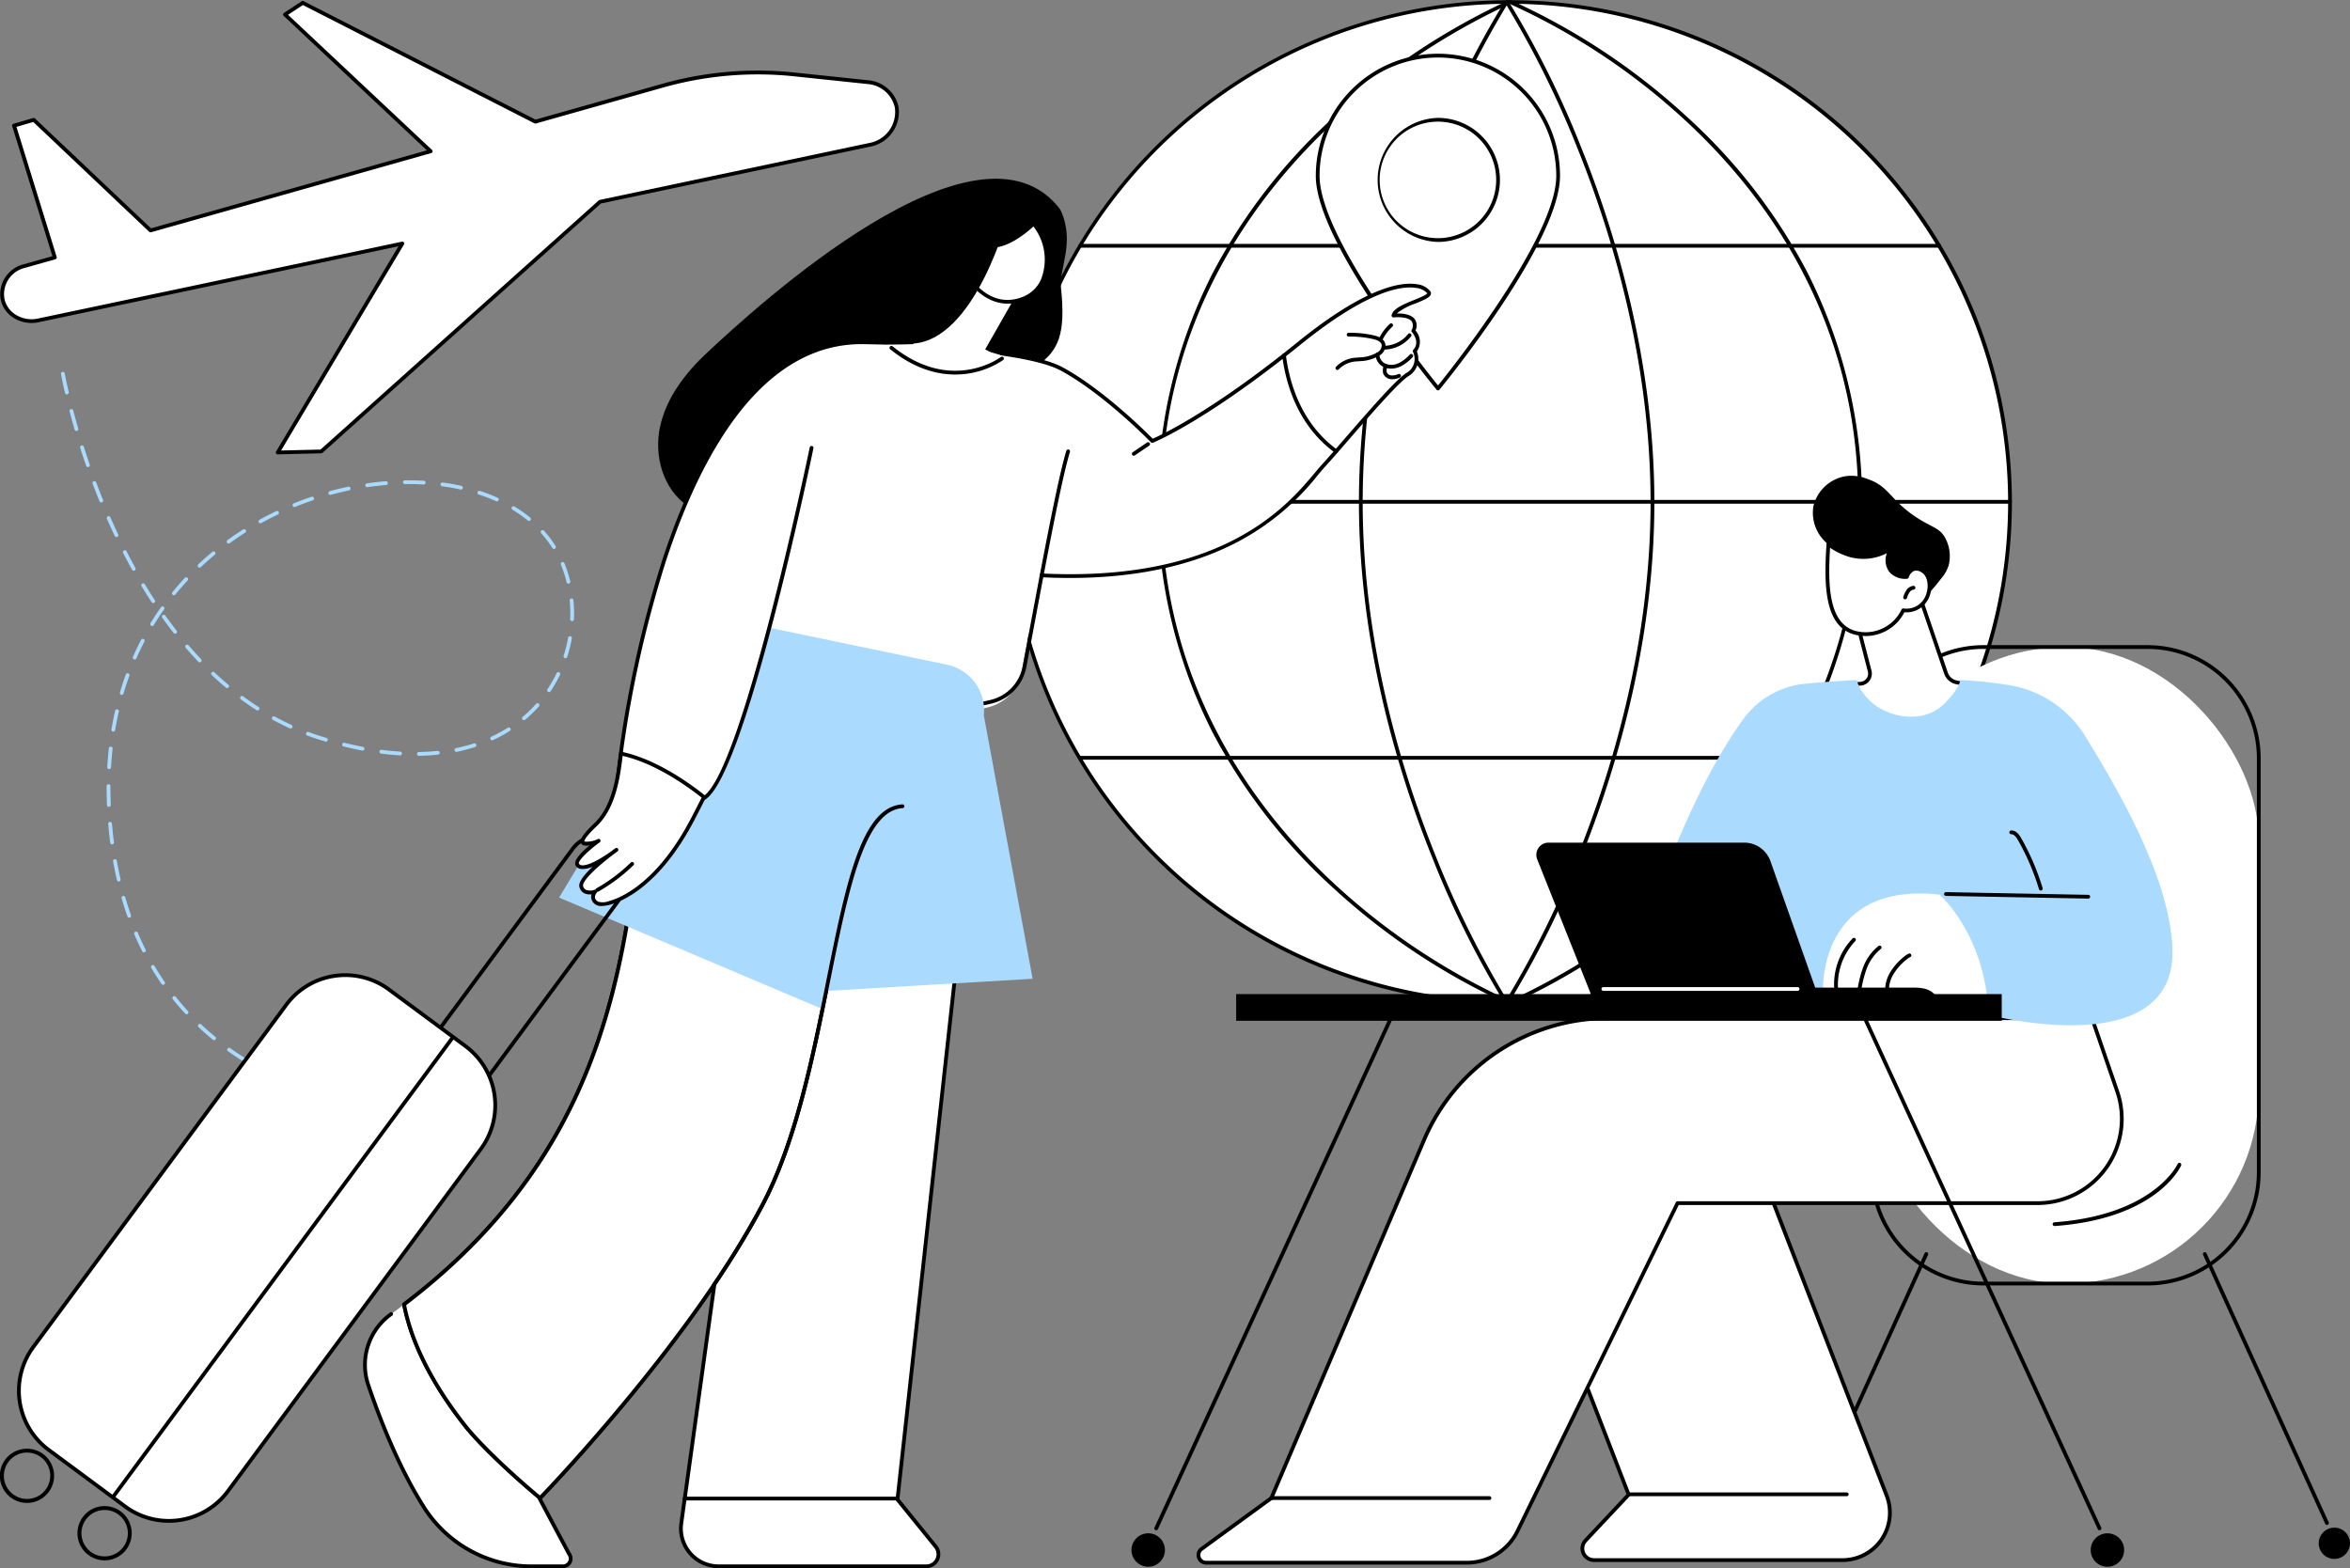
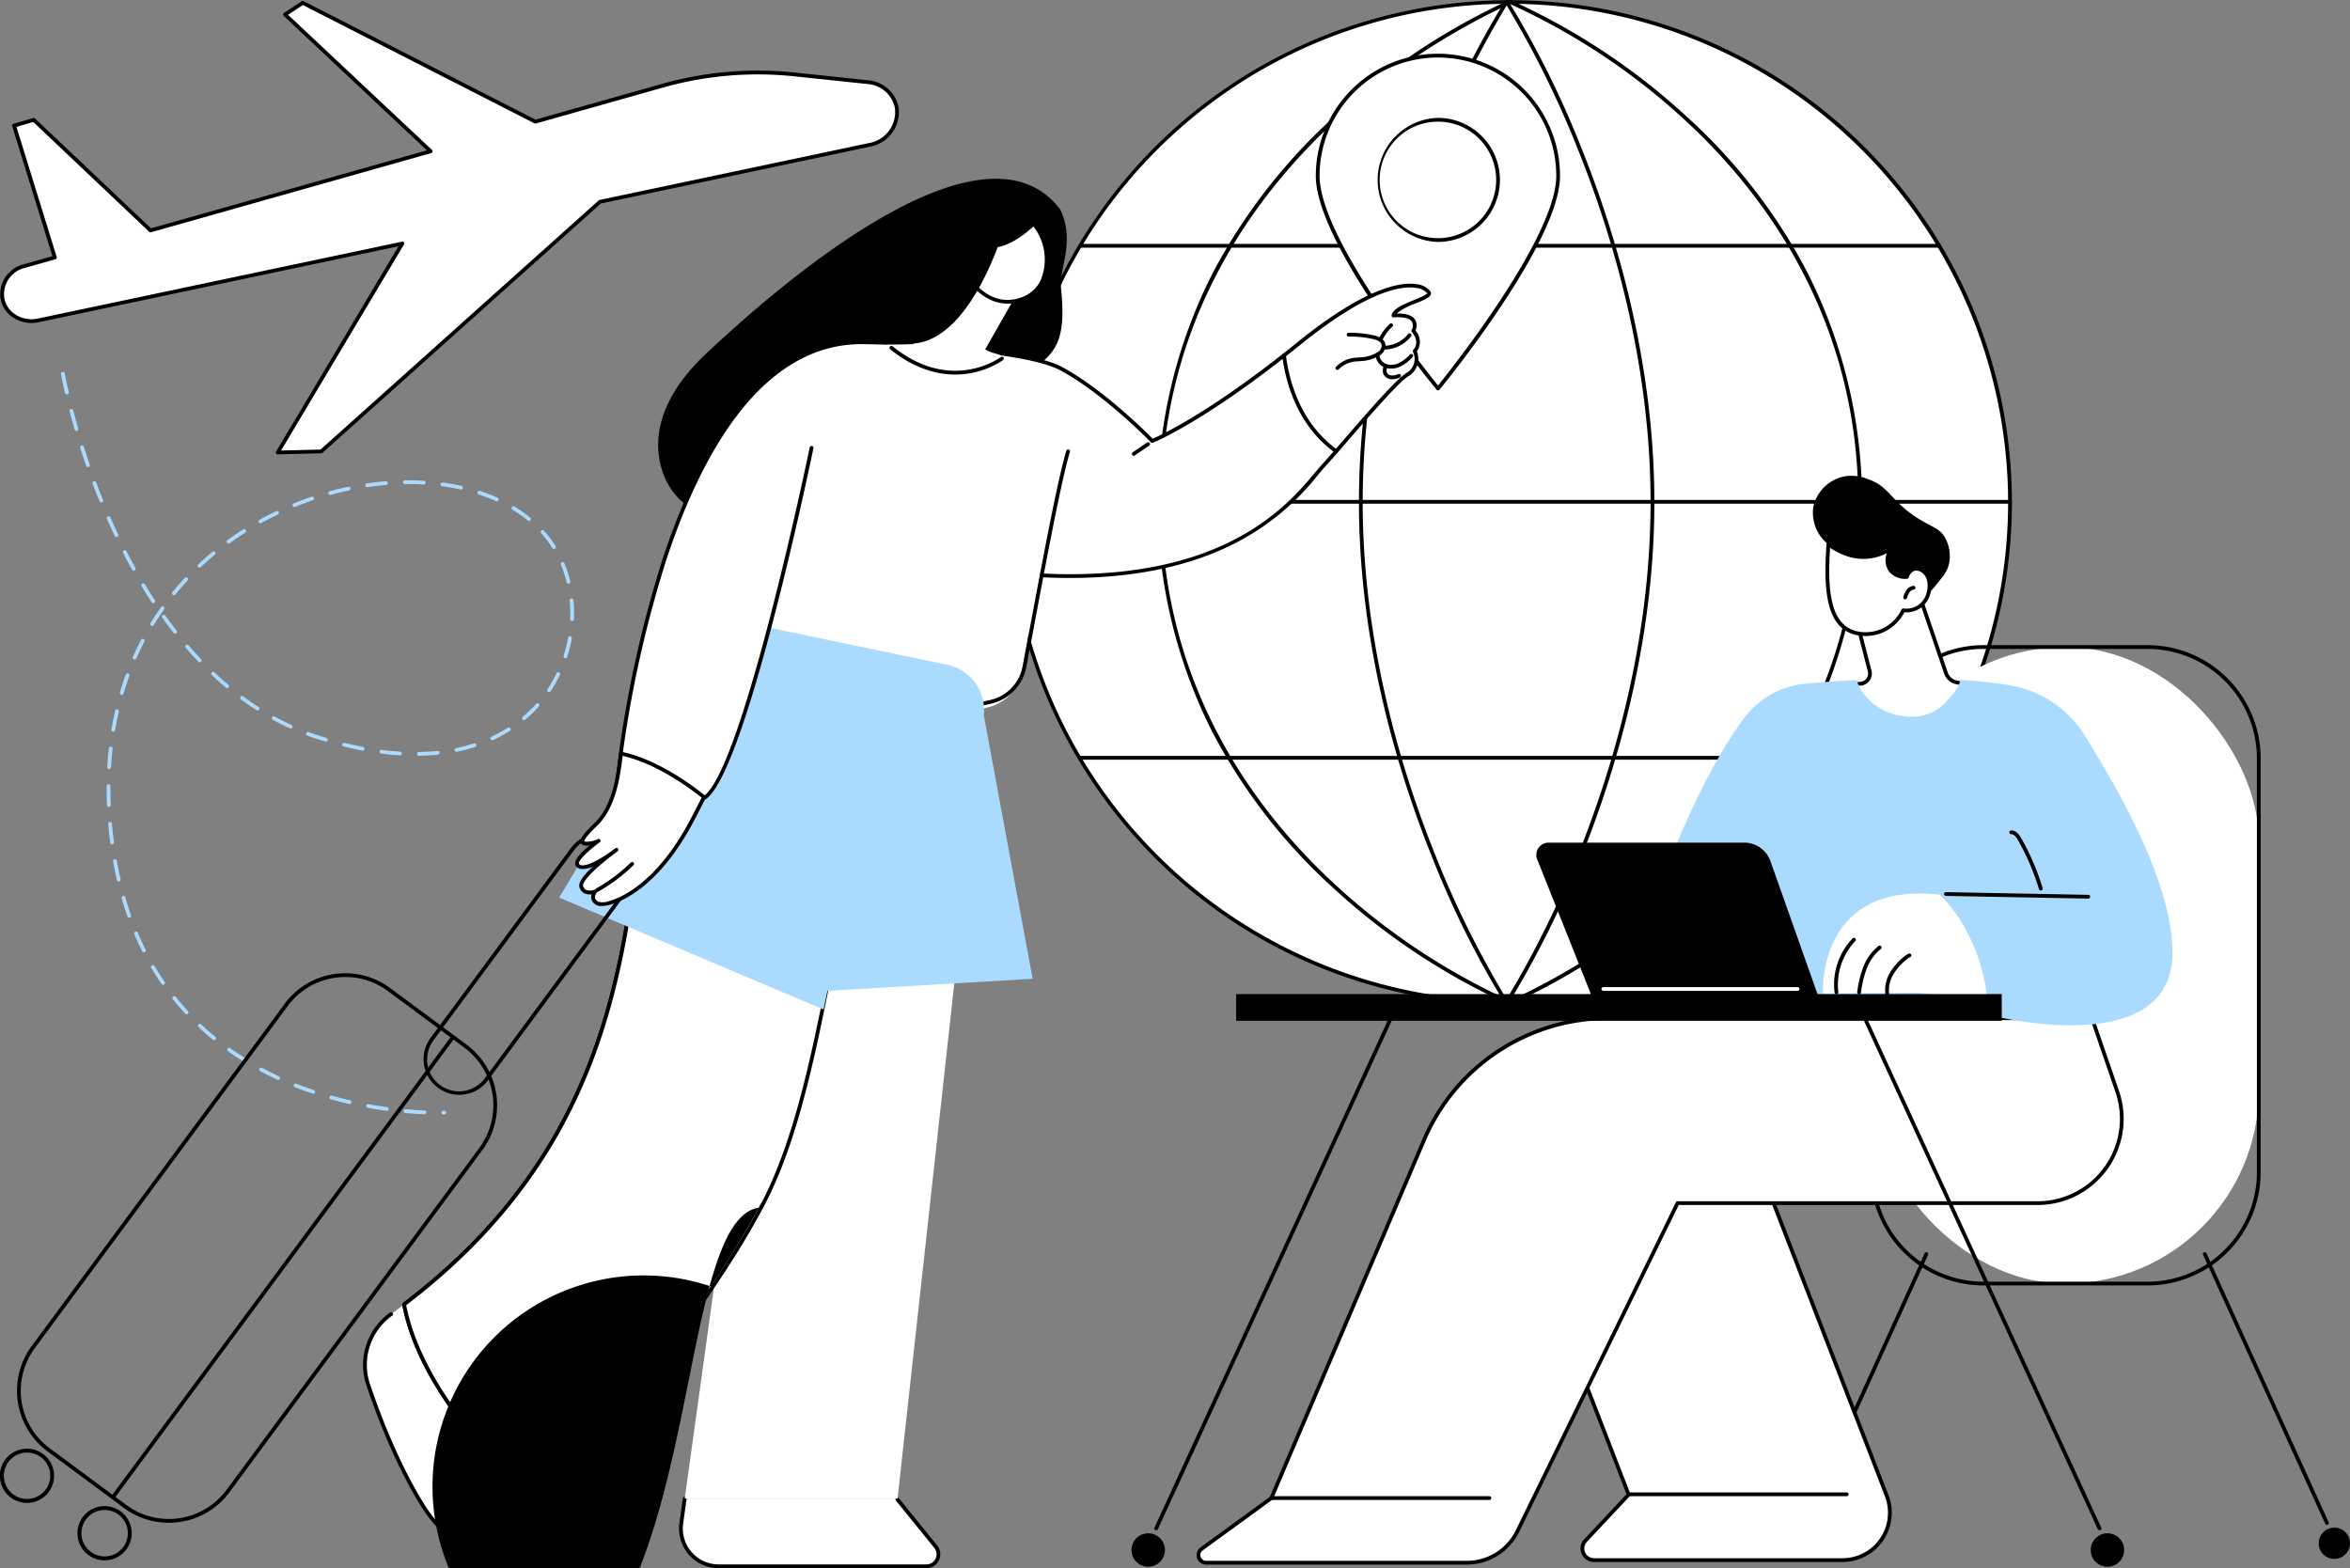
<svg xmlns="http://www.w3.org/2000/svg" width="416.612" height="278" viewBox="0 0 416.612 278">
  <rect x="0" y="0" width="416.612" height="278" fill="#808080" stroke="none" />
  <g id="global-travelling" transform="translate(-336.29 -335)">
    <path id="Tracciato_130" data-name="Tracciato 130" d="M475.252,900.721a.335.335,0,0,1-.01-.67l.15-.005a.338.338,0,0,1,.361.334c0,.326-.307.335-.491.341Zm-3.355-.039h-.014c-1.1-.047-2.228-.123-3.365-.226a.335.335,0,1,1,.061-.667c1.126.1,2.247.179,3.332.224a.335.335,0,0,1-.014.669Zm-6.681-.606-.046,0c-1.109-.152-2.228-.331-3.326-.533a.334.334,0,1,1,.12-.658c1.089.2,2.2.377,3.3.527a.335.335,0,0,1-.045.667Zm-6.6-1.209a.337.337,0,0,1-.075-.008c-1.095-.253-2.192-.534-3.263-.835a.335.335,0,0,1,.182-.644c1.06.3,2.147.577,3.231.827a.335.335,0,0,1-.075.661Zm-6.449-1.819a.338.338,0,0,1-.107-.017c-1.07-.36-2.134-.75-3.162-1.157a.335.335,0,0,1,.246-.622c1.017.4,2.07.788,3.129,1.145a.335.335,0,0,1-.107.652Zm-6.225-2.468a.337.337,0,0,1-.14-.031c-1.023-.473-2.037-.978-3.014-1.5a.335.335,0,1,1,.316-.59c.965.517,1.968,1.016,2.98,1.483a.335.335,0,0,1-.141.639Zm-5.9-3.161a.332.332,0,0,1-.176-.05c-.96-.594-1.9-1.22-2.806-1.861a.335.335,0,0,1,.388-.546c.89.633,1.822,1.251,2.77,1.837a.335.335,0,0,1-.176.619Zm-5.448-3.878a.333.333,0,0,1-.211-.075c-.868-.71-1.72-1.457-2.531-2.22a.335.335,0,1,1,.459-.488c.8.753,1.641,1.49,2.5,2.19a.335.335,0,0,1-.212.594Zm-4.866-4.58a.334.334,0,0,1-.246-.108c-.759-.823-1.5-1.682-2.192-2.555a.335.335,0,1,1,.523-.418c.686.86,1.414,1.707,2.161,2.518a.335.335,0,0,1-.246.562Zm-4.166-5.221a.334.334,0,0,1-.276-.145c-.629-.914-1.238-1.868-1.809-2.837a.335.335,0,1,1,.576-.34c.564.955,1.164,1.9,1.784,2.8a.334.334,0,0,1-.275.525Zm-3.4-5.751a.335.335,0,0,1-.3-.185c-.5-.99-.972-2.017-1.41-3.052a.335.335,0,0,1,.616-.261c.433,1.022.9,2.035,1.392,3.013a.334.334,0,0,1-.149.449A.329.329,0,0,1,422.175,871.989Zm-2.607-6.148a.336.336,0,0,1-.316-.223c-.367-1.039-.711-2.116-1.024-3.2a.335.335,0,1,1,.643-.186c.309,1.072.65,2.136,1.012,3.163a.335.335,0,0,1-.2.427A.344.344,0,0,1,419.567,865.842Zm-1.857-6.415a.335.335,0,0,1-.326-.26c-.248-1.078-.474-2.185-.671-3.29a.335.335,0,1,1,.659-.118c.2,1.094.419,2.19.664,3.257a.335.335,0,0,1-.251.4A.329.329,0,0,1,417.71,859.426Zm-1.175-6.576a.335.335,0,0,1-.331-.292c-.142-1.088-.263-2.211-.36-3.337a.335.335,0,0,1,.3-.362.33.33,0,0,1,.362.3c.1,1.116.217,2.23.357,3.308a.334.334,0,0,1-.289.375A.317.317,0,0,1,416.535,852.85Zm-.574-6.662a.334.334,0,0,1-.334-.321c-.042-1-.064-1.995-.064-2.969v-.392a.335.335,0,0,1,.335-.333h0a.335.335,0,0,1,.333.336v.389c0,.965.021,1.955.063,2.941a.335.335,0,0,1-.32.349ZM416,839.5h-.019a.334.334,0,0,1-.315-.353c.063-1.124.157-2.252.278-3.35a.335.335,0,0,1,.665.073c-.12,1.087-.212,2.2-.275,3.314A.334.334,0,0,1,416,839.5Zm54.91-2.36a.335.335,0,0,1-.005-.67c1.124-.018,2.237-.084,3.308-.2a.335.335,0,1,1,.069.666c-1.09.113-2.223.18-3.367.2Zm-3.344-.076h-.021c-1.092-.066-2.22-.174-3.353-.32a.335.335,0,0,1,.086-.664c1.118.145,2.231.25,3.308.316a.335.335,0,0,1-.02.669Zm9.986-.625a.335.335,0,0,1-.067-.662,30.442,30.442,0,0,0,3.2-.835.335.335,0,0,1,.2.637,30.949,30.949,0,0,1-3.27.854A.343.343,0,0,1,477.554,836.438Zm-16.621-.221a.336.336,0,0,1-.063-.006c-1.074-.2-2.18-.447-3.286-.719a.335.335,0,1,1,.16-.65c1.094.269,2.188.509,3.251.711a.335.335,0,0,1-.062.663Zm-6.5-1.594a.329.329,0,0,1-.1-.014q-.415-.123-.835-.253c-.793-.246-1.588-.516-2.362-.8a.335.335,0,1,1,.233-.627c.763.283,1.546.549,2.328.792q.416.129.827.251a.335.335,0,0,1-.1.656Zm29.469-.24a.335.335,0,0,1-.14-.639,25.467,25.467,0,0,0,2.9-1.571.335.335,0,1,1,.357.566,26.14,26.14,0,0,1-2.977,1.613A.338.338,0,0,1,483.9,834.383Zm-67.167-1.526a.314.314,0,0,1-.056,0,.335.335,0,0,1-.275-.385c.186-1.109.406-2.219.653-3.3a.335.335,0,1,1,.652.149c-.244,1.067-.461,2.164-.645,3.26A.335.335,0,0,1,416.737,832.856Zm31.432-.558a.334.334,0,0,1-.139-.031c-1.013-.463-2.025-.97-3.009-1.506a.335.335,0,0,1,.321-.588c.969.529,1.967,1.029,2.966,1.486a.335.335,0,0,1-.139.639Zm41.372-1.479a.335.335,0,0,1-.216-.591,23.425,23.425,0,0,0,2.365-2.295.335.335,0,0,1,.5.447,24.138,24.138,0,0,1-2.433,2.36A.334.334,0,0,1,489.542,830.819Zm-47.235-1.72a.332.332,0,0,1-.18-.053c-.933-.6-1.866-1.238-2.774-1.906a.334.334,0,0,1,.4-.539c.9.66,1.816,1.292,2.737,1.88a.335.335,0,0,1-.181.617Zm-24.076-2.757a.329.329,0,0,1-.094-.014.334.334,0,0,1-.227-.416c.317-1.077.67-2.152,1.051-3.2a.335.335,0,0,1,.629.229c-.376,1.031-.725,2.092-1.038,3.156A.335.335,0,0,1,418.231,826.342Zm75.757-.493a.335.335,0,0,1-.278-.521,23.737,23.737,0,0,0,1.634-2.863.335.335,0,0,1,.6.291,24.421,24.421,0,0,1-1.68,2.944A.335.335,0,0,1,493.987,825.849Zm-57.065-.711a.333.333,0,0,1-.215-.078c-.843-.706-1.688-1.456-2.51-2.23a.335.335,0,1,1,.459-.488c.813.765,1.647,1.507,2.481,2.2a.335.335,0,0,1-.215.591Zm-4.864-4.573a.332.332,0,0,1-.242-.1c-.758-.8-1.516-1.633-2.254-2.49a.335.335,0,0,1,.507-.437c.73.849,1.481,1.678,2.231,2.465a.335.335,0,0,1-.242.566Zm-11.537-.5a.335.335,0,0,1-.306-.47c.452-1.026.942-2.047,1.457-3.033a.335.335,0,0,1,.593.31c-.508.973-.992,1.98-1.438,2.994A.335.335,0,0,1,420.521,820.064Zm76.365-.226a.343.343,0,0,1-.1-.016.335.335,0,0,1-.216-.421,24.523,24.523,0,0,0,.8-3.2.335.335,0,0,1,.659.118,25.2,25.2,0,0,1-.82,3.291A.335.335,0,0,1,496.886,819.839ZM427.7,815.5a.334.334,0,0,1-.264-.128c-.676-.864-1.351-1.769-2.008-2.688a.335.335,0,1,1,.544-.389c.651.911,1.32,1.807,1.991,2.664a.335.335,0,0,1-.263.541Zm-4.083-1.364a.331.331,0,0,1-.174-.049.334.334,0,0,1-.112-.46c.582-.954,1.2-1.9,1.85-2.813a.335.335,0,1,1,.546.386c-.636.9-1.25,1.834-1.825,2.775A.334.334,0,0,1,423.614,814.14Zm74.447-.874h-.014a.335.335,0,0,1-.32-.348q.021-.509.021-1.016c0-.76-.037-1.528-.108-2.281a.334.334,0,0,1,.3-.365.33.33,0,0,1,.365.3c.074.775.112,1.564.112,2.345q0,.521-.022,1.044A.334.334,0,0,1,498.061,813.266Zm-74.253-3.2a.334.334,0,0,1-.28-.151c-.605-.925-1.207-1.883-1.787-2.847a.335.335,0,0,1,.573-.345c.576.957,1.173,1.908,1.774,2.826a.334.334,0,0,1-.28.518Zm3.663-1.383a.334.334,0,0,1-.259-.546c.7-.866,1.447-1.721,2.209-2.541a.335.335,0,0,1,.49.455c-.752.809-1.485,1.653-2.18,2.508A.335.335,0,0,1,427.471,808.681Zm69.946-2.056a.335.335,0,0,1-.325-.256,21.827,21.827,0,0,0-1.016-3.132.335.335,0,0,1,.619-.255,22.443,22.443,0,0,1,1.047,3.229.335.335,0,0,1-.325.414Zm-77.066-2.3a.335.335,0,0,1-.293-.172c-.535-.963-1.067-1.961-1.583-2.966a.335.335,0,0,1,.6-.305c.512,1,1.041,1.989,1.573,2.946a.334.334,0,0,1-.13.455A.33.33,0,0,1,420.351,804.327Zm11.671-.544a.335.335,0,0,1-.23-.578c.811-.765,1.659-1.515,2.522-2.23a.335.335,0,0,1,.427.515c-.851.706-1.689,1.446-2.489,2.2A.335.335,0,0,1,432.022,803.783Zm62.834-3.308a.334.334,0,0,1-.283-.156,19.577,19.577,0,0,0-1.98-2.62.335.335,0,1,1,.5-.446,20.23,20.23,0,0,1,2.048,2.71.335.335,0,0,1-.283.513Zm-57.685-.959a.335.335,0,0,1-.2-.605c.9-.654,1.836-1.292,2.783-1.894a.335.335,0,0,1,.36.565c-.935.595-1.86,1.224-2.749,1.871A.334.334,0,0,1,437.171,799.515Zm-19.88-1.148a.335.335,0,0,1-.3-.191c-.476-1-.945-2.033-1.4-3.057a.335.335,0,0,1,.613-.269c.447,1.019.915,2.042,1.388,3.04a.335.335,0,0,1-.3.478Zm25.523-2.443a.335.335,0,0,1-.162-.628c.975-.54,1.982-1.058,2.993-1.541a.335.335,0,0,1,.288.6c-1,.477-1.994.989-2.957,1.523A.334.334,0,0,1,442.813,795.923Zm47.608-.418a.333.333,0,0,1-.211-.075,23.694,23.694,0,0,0-2.7-1.9.335.335,0,1,1,.346-.573,24.29,24.29,0,0,1,2.773,1.949.335.335,0,0,1-.212.594Zm-41.571-2.466a.335.335,0,0,1-.126-.645c1.037-.421,2.1-.816,3.155-1.174a.335.335,0,0,1,.215.634c-1.044.354-2.093.744-3.118,1.161A.335.335,0,0,1,448.85,793.039Zm-34.256-.808a.335.335,0,0,1-.31-.209c-.416-1.025-.828-2.078-1.224-3.131a.335.335,0,0,1,.627-.235c.393,1.047.8,2.095,1.217,3.114a.335.335,0,0,1-.184.436A.34.34,0,0,1,414.594,792.231Zm70.129-.2a.333.333,0,0,1-.137-.029,30.837,30.837,0,0,0-3.088-1.187.335.335,0,0,1,.207-.636,31.456,31.456,0,0,1,3.156,1.213.335.335,0,0,1-.137.64Zm-29.537-1.141a.335.335,0,0,1-.088-.658c1.082-.3,2.184-.562,3.273-.791a.335.335,0,1,1,.138.655c-1.076.226-2.164.489-3.234.782A.342.342,0,0,1,455.186,790.892Zm23.188-.939a.328.328,0,0,1-.073-.008c-1.055-.235-2.153-.431-3.266-.581a.335.335,0,1,1,.09-.664c1.131.153,2.249.352,3.322.592a.335.335,0,0,1-.073.661Zm-16.64-.434a.335.335,0,0,1-.048-.666c1.117-.163,2.243-.291,3.347-.381a.338.338,0,0,1,.361.306.335.335,0,0,1-.307.361c-1.089.089-2.2.216-3.3.376A.293.293,0,0,1,461.734,789.518Zm10.015-.471h-.019c-.868-.05-1.756-.079-2.635-.074q-.343,0-.687.005h0a.335.335,0,0,1-.005-.669c.239,0,.49,0,.714,0,.887,0,1.781.025,2.656.076a.335.335,0,0,1-.019.669Zm-59.515-3.093a.334.334,0,0,1-.316-.225c-.364-1.049-.721-2.123-1.061-3.19a.335.335,0,0,1,.638-.2c.339,1.063.694,2.131,1.056,3.175a.334.334,0,0,1-.316.444Zm-2.038-6.391a.334.334,0,0,1-.321-.241c-.316-1.086-.618-2.177-.9-3.242a.335.335,0,0,1,.647-.171c.279,1.06.58,2.145.894,3.226a.335.335,0,0,1-.228.415A.326.326,0,0,1,410.2,779.564Zm-1.705-6.493a.335.335,0,0,1-.326-.259c-.483-2.076-.7-3.3-.7-3.317a.335.335,0,1,1,.659-.116c0,.012.217,1.225.7,3.281a.334.334,0,0,1-.25.4A.32.32,0,0,1,408.492,773.071Z" transform="translate(-60.357 -368.157)" fill="#aadbff" />
    <g id="Raggruppa_123" data-name="Raggruppa 123" transform="translate(514.942 335)">
      <g id="Raggruppa_122" data-name="Raggruppa 122" transform="translate(0 0)">
        <ellipse id="Ellisse_5" data-name="Ellisse 5" cx="88.675" cy="88.712" rx="88.675" ry="88.712" transform="translate(0.335 0.335)" fill="#fff" />
        <path id="Tracciato_131" data-name="Tracciato 131" d="M1601.323,513.094a89.028,89.028,0,1,1,62.939-26.081A88.409,88.409,0,0,1,1601.323,513.094Zm0-177.425a88.378,88.378,0,1,0,88.34,88.378A88.459,88.459,0,0,0,1601.323,335.669Z" transform="translate(-1512.313 -335)" />
      </g>
      <path id="Tracciato_132" data-name="Tracciato 132" d="M1749.613,513.094a.331.331,0,0,1-.126-.025,117.8,117.8,0,0,1-31.156-20.641,99.626,99.626,0,0,1-21.422-27.615,89.77,89.77,0,0,1,0-81.345,100.451,100.451,0,0,1,21.422-27.636,119.518,119.518,0,0,1,31.155-20.807.334.334,0,0,1,.254,0A117.116,117.116,0,0,1,1780.9,355.6a99.308,99.308,0,0,1,21.423,27.608,90.043,90.043,0,0,1,0,81.476,100.208,100.208,0,0,1-21.422,27.63,119,119,0,0,1-31.155,20.757A.34.34,0,0,1,1749.613,513.094Zm0-177.4a119.534,119.534,0,0,0-30.848,20.642c-14.111,13.007-30.932,35.312-30.932,67.707,0,32.634,16.83,54.931,30.948,67.888a117.744,117.744,0,0,0,30.829,20.461,119,119,0,0,0,30.847-20.592c14.111-12.992,30.932-35.292,30.932-67.757,0-32.726-16.83-55.017-30.948-67.955A117.092,117.092,0,0,0,1749.615,335.7Z" transform="translate(-1660.604 -335)" />
      <path id="Tracciato_133" data-name="Tracciato 133" d="M1948.361,513.149a.335.335,0,0,1-.281-.152,167.415,167.415,0,0,1-12.956-26.041c-5.908-14.675-12.951-37.492-12.951-62.854s7.043-48.179,12.951-62.854a167.388,167.388,0,0,1,12.956-26.041.347.347,0,0,1,.561,0,167.374,167.374,0,0,1,12.957,26.041c5.908,14.675,12.95,37.492,12.95,62.854s-7.043,48.179-12.95,62.854A167.4,167.4,0,0,1,1948.641,513,.334.334,0,0,1,1948.361,513.149Zm0-177.133a171.824,171.824,0,0,0-12.622,25.5c-5.883,14.616-12.9,37.339-12.9,62.588s7.016,47.984,12.9,62.6a171.686,171.686,0,0,0,12.616,25.482,171.929,171.929,0,0,0,12.622-25.5c5.883-14.617,12.9-37.34,12.9-62.588s-7.016-47.984-12.9-62.6A171.785,171.785,0,0,0,1948.361,336.016Z" transform="translate(-1859.911 -335.055)" />
      <path id="Tracciato_134" data-name="Tracciato 134" d="M1690.081,919.056H1512.776a.335.335,0,0,1,0-.669h177.306a.335.335,0,1,1,0,.669Z" transform="translate(-1512.422 -829.763)" />
      <path id="Tracciato_135" data-name="Tracciato 135" d="M1747.568,1217.8H1595.35a.335.335,0,1,1,0-.669h152.218a.335.335,0,1,1,0,.669Z" transform="translate(-1582.452 -1083.126)" />
      <path id="Tracciato_136" data-name="Tracciato 136" d="M1747.568,620.313H1595.35a.335.335,0,1,1,0-.669h152.218a.335.335,0,1,1,0,.669Z" transform="translate(-1582.452 -576.403)" />
    </g>
    <g id="Raggruppa_127" data-name="Raggruppa 127" transform="translate(569.557 344.525)">
      <g id="Raggruppa_125" data-name="Raggruppa 125" transform="translate(0 0)">
        <path id="Tracciato_138" data-name="Tracciato 138" d="M1916.654,421.217c.006,11.776-21.3,37.694-21.3,37.694s-21.326-25.9-21.331-37.674a21.313,21.313,0,1,1,42.627-.02Z" transform="translate(-1873.693 -399.57)" fill="#fff" />
        <path id="Tracciato_139" data-name="Tracciato 139" d="M1893.491,457.377a.336.336,0,0,1-.259-.122c-.874-1.061-21.4-26.126-21.407-37.887a21.677,21.677,0,0,1,21.637-21.667h.011a21.652,21.652,0,0,1,21.648,21.647c.006,11.761-20.5,36.845-21.371,37.907A.335.335,0,0,1,1893.491,457.377Zm-.017-59.007h-.011a21.007,21.007,0,0,0-20.968,21c.005,10.824,18.57,34.142,21,37.143,2.424-3,20.967-26.34,20.961-37.164a20.983,20.983,0,0,0-20.978-20.977Z" transform="translate(-1871.825 -397.701)" />
      </g>
      <g id="Raggruppa_126" data-name="Raggruppa 126" transform="translate(10.657 11.372)">
        <ellipse id="Ellisse_6" data-name="Ellisse 6" cx="10.657" cy="10.661" rx="10.657" ry="10.661" transform="translate(0.335 0.335)" fill="#fff" />
        <path id="Tracciato_140" data-name="Tracciato 140" d="M1952.968,494.551a11,11,0,0,1,0-21.991h.005a11.006,11.006,0,0,1,10.991,10.991h0a11.006,11.006,0,0,1-10.986,11Zm0-21.322h0a10.326,10.326,0,0,0,0,20.653h.005a10.326,10.326,0,0,0,0-20.653Z" transform="translate(-1941.977 -472.56)" />
      </g>
    </g>
    <g id="Raggruppa_152" data-name="Raggruppa 152" transform="translate(336.29 366.684)">
      <path id="Tracciato_141" data-name="Tracciato 141" d="M1175.758,562.837c.88,8.333-.416,11.333-4.505,14.056-11.157,7.431-57.883,27.216-61.613,24.716-4.424-2.966-6.061-8.9-4.963-14.045s4.478-9.558,8.361-13.179c8.554-7.976,48.092-44.427,62.593-25.376C1178.367,554.757,1175.4,559.413,1175.758,562.837Z" transform="translate(-987.669 -543.566)" />
      <g id="Raggruppa_131" data-name="Raggruppa 131" transform="translate(118.42 18.608)">
        <g id="Raggruppa_130" data-name="Raggruppa 130" transform="translate(32.895)">
          <g id="Raggruppa_129" data-name="Raggruppa 129">
            <path id="Tracciato_142" data-name="Tracciato 142" d="M1860.412,669.442c-.676-1.088-6.163-4.587-23.071,9.093-.892.721-1.757,1.408-2.6,2.075.67,5.129,2.81,12.329,9.253,17,4.252-4.864,10.38-12.109,12.564-13.566a3.217,3.217,0,0,0,1.353-4.2c1.507-1.672-.246-3.585-.246-3.585,1.4-3.283-3.521-2.718-3.521-2.718C1854.53,671.671,1861.088,670.529,1860.412,669.442Z" transform="translate(-1758.42 -667.9)" fill="#fff" />
            <path id="Tracciato_143" data-name="Tracciato 143" d="M1842.123,696.1a.335.335,0,0,1-.252-.555c.636-.728,1.315-1.509,2.016-2.316,4.088-4.708,8.721-10.044,10.615-11.308a2.859,2.859,0,0,0,1.242-3.763.335.335,0,0,1,.047-.379c1.282-1.422-.182-3.066-.244-3.135a.336.336,0,0,1-.061-.357,1.537,1.537,0,0,0,.031-1.549c-.6-.811-2.519-.784-3.205-.705a.335.335,0,0,1-.366-.4c.242-1.165,2.158-1.945,4.011-2.7.883-.36,2.218-.9,2.3-1.186a3.059,3.059,0,0,0-1.951-.937c-2.5-.42-8.5.334-20.625,10.141-.816.661-1.67,1.34-2.608,2.078a.335.335,0,1,1-.414-.526c.936-.736,1.787-1.413,2.6-2.072,12.324-9.972,18.547-10.72,21.158-10.28a3.5,3.5,0,0,1,2.408,1.271.618.618,0,0,1,.068.532c-.18.555-1.092.949-2.688,1.6a11.262,11.262,0,0,0-3.354,1.778c.893-.019,2.509.084,3.2,1.007a2.037,2.037,0,0,1,.126,2.018,2.968,2.968,0,0,1,.249,3.706,3.553,3.553,0,0,1-1.555,4.417c-1.82,1.214-6.623,6.746-10.482,11.19-.7.808-1.38,1.59-2.017,2.318A.332.332,0,0,1,1842.123,696.1Z" transform="translate(-1756.553 -666.056)" />
            <g id="Raggruppa_128" data-name="Raggruppa 128" transform="translate(0 10.378)">
              <path id="Tracciato_144" data-name="Tracciato 144" d="M1410.489,738.57c-15.229,11.965-23.359,15.168-23.359,15.168s-8.156-8.453-15.989-12.733-36.524-4.431-36.524-4.431-3.867,38.921,32.124,40.951,46.771-15.06,50.67-19.33c.664-.727,1.458-1.626,2.33-2.623C1413.3,750.9,1411.159,743.7,1410.489,738.57Z" transform="translate(-1334.172 -736.239)" fill="#fff" />
              <path id="Tracciato_145" data-name="Tracciato 145" d="M1370.682,776.157q-2.82,0-5.77-.166c-10.207-.576-18.2-4.166-23.77-10.671-10.375-12.126-8.687-30.463-8.668-30.647a.335.335,0,0,1,.333-.3h0c1.175.006,28.866.2,36.683,4.472,7.184,3.926,14.721,11.426,15.909,12.63,1.349-.582,9.37-4.269,23.072-15.035a.335.335,0,0,1,.539.22c.668,5.121,2.793,12.188,9.117,16.774a.334.334,0,0,1,.056.491c-1.026,1.174-1.746,1.984-2.335,2.629-.327.359-.709.815-1.15,1.342a44.61,44.61,0,0,1-14.3,11.9C1392.325,774.024,1382.348,776.157,1370.682,776.157Zm-37.566-41.113c-.17,2.429-.922,18.79,8.538,29.844,5.442,6.359,13.28,9.87,23.3,10.435,32.753,1.845,44.3-11.961,49.235-17.857.446-.534.832-.994,1.17-1.364.539-.59,1.189-1.32,2.086-2.344-6.057-4.555-8.256-11.32-9.013-16.432-14.8,11.568-22.9,14.825-22.985,14.857a.334.334,0,0,1-.363-.079c-.081-.085-8.212-8.467-15.909-12.672C1361.937,735.477,1336.246,735.077,1333.116,735.043Z" transform="translate(-1332.362 -734.371)" />
            </g>
          </g>
          <path id="Tracciato_146" data-name="Tracciato 146" d="M1895.167,729.927a.335.335,0,0,1-.264-.539,5.376,5.376,0,0,1,3.831-1.649l.3-.034a6.54,6.54,0,0,0,3.349-.972,1.4,1.4,0,0,0,.633-1.269c-.108-.473-.636-.817-1.568-1.022a18.451,18.451,0,0,0-4.3-.43h-.006a.335.335,0,0,1-.006-.669,19.063,19.063,0,0,1,4.454.446c1.206.266,1.9.779,2.076,1.526a2.022,2.022,0,0,1-.876,1.947,7.021,7.021,0,0,1-3.687,1.108l-.3.033a4.816,4.816,0,0,0-3.377,1.393A.334.334,0,0,1,1895.167,729.927Z" transform="translate(-1809.386 -714.638)" />
          <path id="Tracciato_147" data-name="Tracciato 147" d="M1946.275,715.226a.335.335,0,0,1-.3-.49,8.854,8.854,0,0,1,1.857-2.414.335.335,0,0,1,.452.493,8.165,8.165,0,0,0-1.717,2.232A.335.335,0,0,1,1946.275,715.226Z" transform="translate(-1852.73 -705.219)" />
          <path id="Tracciato_148" data-name="Tracciato 148" d="M1950.309,726.8a.335.335,0,0,1-.008-.669,5.53,5.53,0,0,0,4.169-2.088.335.335,0,0,1,.526.414,6.207,6.207,0,0,1-4.679,2.344Z" transform="translate(-1856.151 -715.125)" />
          <path id="Tracciato_149" data-name="Tracciato 149" d="M1944.382,749.377a3.086,3.086,0,0,1-1.113-.2,2.469,2.469,0,0,1-1.627-2.3.323.323,0,0,1,.346-.323.334.334,0,0,1,.323.346,1.818,1.818,0,0,0,1.2,1.654,2.926,2.926,0,0,0,2.255-.167,6.759,6.759,0,0,0,1.94-1.5.335.335,0,1,1,.484.463,7.366,7.366,0,0,1-2.141,1.647A3.972,3.972,0,0,1,1944.382,749.377Z" transform="translate(-1849.084 -734.324)" />
          <path id="Tracciato_150" data-name="Tracciato 150" d="M1951.7,762.528a2.273,2.273,0,0,1-.247-.013,1.628,1.628,0,0,1-1.391-1.036,2.288,2.288,0,0,1,.131-1.416.335.335,0,0,1,.636.209,1.709,1.709,0,0,0-.131,1,.969.969,0,0,0,.828.576,2.687,2.687,0,0,0,1.25-.246.335.335,0,0,1,.245.623A3.652,3.652,0,0,1,1951.7,762.528Z" transform="translate(-1856.171 -745.587)" />
          <path id="Tracciato_151" data-name="Tracciato 151" d="M1657.526,853.374a.335.335,0,0,1-.188-.612l2.556-1.732a.335.335,0,0,1,.376.554l-2.557,1.732A.332.332,0,0,1,1657.526,853.374Z" transform="translate(-1607.845 -822.882)" />
        </g>
        <path id="Tracciato_152" data-name="Tracciato 152" d="M1179.258,736.833c-18.157-.447-15.852-.332-15.852-.332s-34.065,77.377-30.247,76.517l53.749-12.117a7.921,7.921,0,0,0,6.044-6.264c2.961-15.744,6.314-33.384,8.056-39.138C1203.1,748.571,1197.415,737.28,1179.258,736.833Z" transform="translate(-1130.272 -725.788)" fill="#fff" />
        <path id="Tracciato_153" data-name="Tracciato 153" d="M1119.007,916.661a1.708,1.708,0,0,1-1.372-.823c-1.392-1.877-2.082-7.087-1.718-12.963.249-4,1.2-11.648,4.749-17.906a.335.335,0,1,1,.582.331c-5.809,10.231-5.626,26.7-3.076,30.14.482.649.868.562.995.534l53.749-12.117a7.584,7.584,0,0,0,5.789-6c.365-1.94.73-3.893,1.095-5.839,2.628-14.036,5.11-27.293,6.643-32.357a.335.335,0,0,1,.641.194c-1.522,5.028-4,18.268-6.626,32.286-.365,1.945-.73,3.9-1.1,5.839a8.253,8.253,0,0,1-6.3,6.529l-53.749,12.117A1.4,1.4,0,0,1,1119.007,916.661Z" transform="translate(-1115.82 -830.049)" />
      </g>
      <g id="Raggruppa_139" data-name="Raggruppa 139" transform="translate(64.365 76.01)">
        <g id="Raggruppa_133" data-name="Raggruppa 133" transform="translate(56.021 157.626)">
          <g id="Raggruppa_132" data-name="Raggruppa 132" transform="translate(0.334 0.335)">
            <path id="Tracciato_154" data-name="Tracciato 154" d="M1131.021,2088.128a6.7,6.7,0,0,0,6.632,7.617h36.813a2.139,2.139,0,0,0,1.66-3.487l-6.785-8.364.018-.161h-37.729Z" transform="translate(-1130.956 -2083.734)" fill="#fff" />
          </g>
          <path id="Tracciato_155" data-name="Tracciato 155" d="M1172.6,2094.211h-36.813a7.031,7.031,0,0,1-6.963-8l.608-4.394a.335.335,0,0,1,.663.092l-.608,4.394a6.362,6.362,0,0,0,6.3,7.236H1172.6a1.8,1.8,0,0,0,1.4-2.94l-6.785-8.364a.335.335,0,1,1,.52-.422l6.785,8.364a2.473,2.473,0,0,1-1.92,4.031Z" transform="translate(-1128.761 -2081.531)" />
        </g>
        <g id="Raggruppa_138" data-name="Raggruppa 138">
          <g id="Raggruppa_137" data-name="Raggruppa 137" transform="translate(0.342)">
            <path id="Tracciato_156" data-name="Tracciato 156" d="M780.016,1878.737c-4.748-5.991-9.329-13.589-10.848-21.528-.755.573-1.519,1.144-2.3,1.712a11.122,11.122,0,0,0-4.042,12.57c2.075,6.118,5.407,14.616,9.832,21.616a22.706,22.706,0,0,0,19.206,10.524h5.464a1.371,1.371,0,0,0,1.087-2.206l-5.226-9.805.09-.093C788.631,1887.682,782.76,1882.2,780.016,1878.737Z" transform="translate(-762.239 -1733.66)" fill="#fff" />
            <g id="Raggruppa_134" data-name="Raggruppa 134" transform="translate(6.595 2.928)">
              <path id="Tracciato_157" data-name="Tracciato 157" d="M873.838,1075.789l-2.779-10.393s-18.854,17.9-22.542,45.26c-3.38,25.07-10.574,52.173-40.665,75.026,1.519,7.939,6.1,15.537,10.848,21.528,2.743,3.461,8.614,8.945,13.261,12.791,1.667-1.724,26.709-27.81,39.466-52.031,13.2-25.062,12.083-69.847,24.8-70.608Z" transform="translate(-807.518 -1065.062)" fill="#fff" />
              <path id="Tracciato_158" data-name="Tracciato 158" d="M830.095,1218.47a.335.335,0,0,1-.214-.077c-4.386-3.63-10.421-9.2-13.31-12.841-4.07-5.135-9.267-13.064-10.915-21.673a.333.333,0,0,1,.126-.329c29.815-22.643,37.1-49.334,40.535-74.8,3.662-27.161,22.453-45.279,22.643-45.459a.341.341,0,0,1,.321-.08.336.336,0,0,1,.232.236l2.755,10.3,22.318,21.509a.335.335,0,0,1-.213.575c-6.781.406-9.6,14.429-12.867,30.666-2.69,13.376-5.739,28.536-11.652,39.764-12.844,24.387-38.438,50.987-39.521,52.107A.333.333,0,0,1,830.095,1218.47Zm-23.741-34.514c1.664,8.4,6.751,16.144,10.742,21.18,2.807,3.541,8.636,8.933,12.973,12.543,2.718-2.834,26.864-28.318,39.2-51.73,5.868-11.143,8.907-26.253,11.588-39.584,3.341-16.612,6-29.851,12.765-31.114l-21.879-21.087a.33.33,0,0,1-.091-.155l-2.63-9.834c-2.755,2.8-18.706,19.961-22.036,44.66C843.535,1134.4,836.225,1161.193,806.354,1183.957Z" transform="translate(-805.65 -1063.196)" />
            </g>
            <g id="Raggruppa_135" data-name="Raggruppa 135" transform="translate(56.351 32.349)">
              <path id="Tracciato_159" data-name="Tracciato 159" d="M1152.731,1259.069l-17.345,125.277h37.729l13.795-125.277Z" transform="translate(-1135.051 -1258.734)" fill="#fff" />
-               <path id="Tracciato_160" data-name="Tracciato 160" d="M1171.246,1382.812h-37.729a.334.334,0,0,1-.331-.38l17.345-125.277a.334.334,0,0,1,.331-.289h34.178a.335.335,0,0,1,.333.371l-13.794,125.277A.335.335,0,0,1,1171.246,1382.812Zm-37.344-.669h37.045l13.721-124.608h-33.513Z" transform="translate(-1133.182 -1256.866)" />
            </g>
            <g id="Raggruppa_136" data-name="Raggruppa 136" transform="translate(6.594 32.349)">
              <path id="Tracciato_161" data-name="Tracciato 161" d="M852.509,1259.069a74.006,74.006,0,0,0-3.992,15.839c-3.38,25.07-10.574,52.173-40.665,75.026,1.519,7.939,6.1,15.537,10.848,21.528,2.743,3.461,8.614,8.945,13.261,12.791,1.667-1.724,26.709-27.81,39.466-52.031,13.2-25.062,12.083-69.847,24.8-70.608l-2.641-2.546Z" transform="translate(-807.518 -1258.734)" fill="#fff" />
              <path id="Tracciato_162" data-name="Tracciato 162" d="M830.093,1382.719a.336.336,0,0,1-.214-.077c-4.386-3.63-10.422-9.2-13.31-12.841-4.07-5.136-9.267-13.065-10.914-21.673a.334.334,0,0,1,.126-.329c29.815-22.643,37.1-49.333,40.535-74.8a74.545,74.545,0,0,1,4.01-15.911.335.335,0,0,1,.314-.218h41.073a.335.335,0,0,1,.232.094l2.642,2.545a.335.335,0,0,1-.213.575c-6.781.406-9.6,14.429-12.867,30.666-2.69,13.376-5.739,28.536-11.652,39.764-12.844,24.387-38.438,50.987-39.521,52.107A.333.333,0,0,1,830.093,1382.719Zm-23.741-34.514c1.664,8.4,6.751,16.144,10.743,21.18,2.806,3.54,8.636,8.932,12.973,12.543,2.718-2.834,26.864-28.317,39.2-51.73,5.868-11.143,8.907-26.253,11.588-39.584,3.341-16.613,6-29.851,12.765-31.114l-2.038-1.965h-40.7a73.773,73.773,0,0,0-3.894,15.549C843.533,1298.651,836.223,1325.442,806.351,1348.205Z" transform="translate(-805.649 -1256.866)" />
            </g>
            <path id="Tracciato_163" data-name="Tracciato 163" d="M1219.316,1130.131l37.07-2.18-8.656-46.7a8.247,8.247,0,0,0-6.516-8.978l-33.051-6.875-2.823,10.273,7.025,16.932Z" transform="translate(-1138.026 -1062.134)" fill="#aadbff" />
            <path id="Tracciato_164" data-name="Tracciato 164" d="M1035.611,1115.188c3.4-16.917,9.685-37.378,16.828-37.805l-25.2-23.069-2.779-10.394s-15.852-.542-24.137,29.637c-1.613,5.874-7.556,14.986-11.592,21.787Z" transform="translate(-954.322 -1043.92)" fill="#aadbff" />
          </g>
-           <path id="Tracciato_165" data-name="Tracciato 165" d="M1167.174,1359.247a.335.335,0,0,1-.277-.522,153.071,153.071,0,0,0,8.687-14.313c5.868-11.143,8.907-26.252,11.588-39.584,3.457-17.189,6.187-30.766,13.483-31.2a.335.335,0,0,1,.04.668c-6.782.406-9.6,14.429-12.867,30.666-2.69,13.376-5.739,28.536-11.652,39.764a153.686,153.686,0,0,1-8.725,14.376A.334.334,0,0,1,1167.174,1359.247Z" transform="translate(-1105.034 -1238.73)" />
+           <path id="Tracciato_165" data-name="Tracciato 165" d="M1167.174,1359.247a.335.335,0,0,1-.277-.522,153.071,153.071,0,0,0,8.687-14.313a.335.335,0,0,1,.04.668c-6.782.406-9.6,14.429-12.867,30.666-2.69,13.376-5.739,28.536-11.652,39.764a153.686,153.686,0,0,1-8.725,14.376A.334.334,0,0,1,1167.174,1359.247Z" transform="translate(-1105.034 -1238.73)" />
          <path id="Tracciato_166" data-name="Tracciato 166" d="M795.418,1911.653h-5.464a22.911,22.911,0,0,1-19.489-10.68c-4.478-7.084-7.837-15.7-9.866-21.687a11.4,11.4,0,0,1,4.162-12.949.335.335,0,1,1,.393.542,10.737,10.737,0,0,0-3.921,12.192c2.017,5.95,5.355,14.517,9.8,21.545a22.246,22.246,0,0,0,18.923,10.369h5.464a1.036,1.036,0,0,0,.822-1.667.357.357,0,0,1-.03-.046l-5.226-9.805a.335.335,0,0,1,.591-.315l5.213,9.782a1.705,1.705,0,0,1-1.37,2.72Z" transform="translate(-759.989 -1741.347)" />
        </g>
      </g>
      <g id="Raggruppa_142" data-name="Raggruppa 142" transform="translate(157.391 7.648)">
        <g id="Raggruppa_141" data-name="Raggruppa 141" transform="translate(0)">
          <path id="Tracciato_167" data-name="Tracciato 167" d="M1396.069,648.386l-6.451,11.311,2.988,1.618s-9.167,7.07-20.253-2.425l4.473-.122,10.131-13.937Z" transform="translate(-1372.353 -637.096)" fill="#fff" />
          <path id="Tracciato_168" data-name="Tracciato 168" d="M1385.921,743.684c-3.275,0-7.256-1.048-11.517-4.483a.335.335,0,0,1,.42-.521c10.475,8.445,19.125,1.965,19.211,1.9a.335.335,0,0,1,.409.53A15.154,15.154,0,0,1,1385.921,743.684Z" transform="translate(-1373.987 -716.625)" />
          <g id="Raggruppa_140" data-name="Raggruppa 140" transform="translate(14.202)">
            <path id="Tracciato_169" data-name="Tracciato 169" d="M1468.047,606.049s3.479,5.389,9.061,3.493,4.82-8.279,3.977-10.45a8.119,8.119,0,0,0-1.755-2.98s-5.682,5.674-9.214,3.3C1469.914,599.282,1468.047,606.049,1468.047,606.049Z" transform="translate(-1467.712 -595.778)" fill="#fff" />
            <path id="Tracciato_170" data-name="Tracciato 170" d="M1472.9,608.411c-4.329,0-6.97-4-7-4.048a.333.333,0,0,1-.041-.27c1.849-6.7,2.069-6.786,2.262-6.858a.363.363,0,0,1,.315.037c3.265,2.191,8.736-3.209,8.791-3.264a.336.336,0,0,1,.459-.013,8.386,8.386,0,0,1,1.845,3.11,10.375,10.375,0,0,1-.154,7.376,6.577,6.577,0,0,1-4.027,3.512A7.577,7.577,0,0,1,1472.9,608.411Zm-6.356-4.289c.555.79,3.718,4.892,8.59,3.237a5.928,5.928,0,0,0,3.635-3.161,9.639,9.639,0,0,0,.137-6.851,9.361,9.361,0,0,0-1.457-2.625c-.933.872-4.231,3.743-7.214,3.744a3.868,3.868,0,0,1-1.862-.451C1468.042,598.874,1467.237,601.61,1466.542,604.122Z" transform="translate(-1465.844 -593.911)" />
          </g>
        </g>
        <path id="Tracciato_171" data-name="Tracciato 171" d="M1401.966,596.112s-6.685,24.267-19.316,20.95l7.566-16.9Z" transform="translate(-1381.086 -595.778)" />
      </g>
      <g id="Raggruppa_151" data-name="Raggruppa 151" transform="translate(0 28.652)">
        <g id="Raggruppa_144" data-name="Raggruppa 144" transform="translate(0 87.4)">
          <path id="Tracciato_172" data-name="Tracciato 172" d="M836.949,1353.847a6.33,6.33,0,0,1-5.076-10.092l24.9-33.684a6.328,6.328,0,0,1,10.177,7.524l-24.9,33.684a6.287,6.287,0,0,1-4.151,2.5A6.439,6.439,0,0,1,836.949,1353.847Zm24.927-45.674a5.755,5.755,0,0,0-.85.063,5.624,5.624,0,0,0-3.713,2.232l-24.9,33.684a5.659,5.659,0,1,0,9.1,6.728l24.9-33.684a5.66,5.66,0,0,0-4.539-9.024Z" transform="translate(-755.539 -1307.504)" />
          <g id="Raggruppa_143" data-name="Raggruppa 143" transform="translate(3.016 24.792)">
-             <path id="Tracciato_173" data-name="Tracciato 173" d="M377.143,1567.106l-13.557-10.03a13.033,13.033,0,0,1-2.728-18.225l44.833-60.646a13.034,13.034,0,0,1,18.233-2.73l13.557,10.031a13.033,13.033,0,0,1,2.728,18.225l-44.833,60.646A13.033,13.033,0,0,1,377.143,1567.106Z" transform="translate(-357.975 -1472.582)" fill="#fff" />
            <path id="Tracciato_174" data-name="Tracciato 174" d="M383.033,1568.121a13.267,13.267,0,0,1-7.923-2.625l-13.557-10.03a13.384,13.384,0,0,1-2.8-18.693l44.833-60.646a13.368,13.368,0,0,1,18.7-2.8l13.557,10.031a13.384,13.384,0,0,1,2.8,18.693L393.81,1562.7a13.279,13.279,0,0,1-8.77,5.274A13.625,13.625,0,0,1,383.033,1568.121Zm31.332-96.748a12.87,12.87,0,0,0-1.907.143,12.614,12.614,0,0,0-8.331,5.01l-44.833,60.645a12.714,12.714,0,0,0,2.658,17.757l13.557,10.031a12.7,12.7,0,0,0,17.765-2.66l44.833-60.645a12.715,12.715,0,0,0-2.659-17.757l-13.557-10.031A12.606,12.606,0,0,0,414.364,1471.373Z" transform="translate(-356.142 -1470.703)" />
          </g>
          <path id="Tracciato_175" data-name="Tracciato 175" d="M467.132,1626.177a.335.335,0,0,1-.269-.534l60-81.158a.335.335,0,1,1,.538.4l-60,81.158A.333.333,0,0,1,467.132,1626.177Z" transform="translate(-446.972 -1508.369)" />
          <path id="Tracciato_176" data-name="Tracciato 176" d="M341.072,2035.246a4.805,4.805,0,1,1,.72-.054A4.862,4.862,0,0,1,341.072,2035.246Zm.019-8.925a4.236,4.236,0,0,0-.62.046,4.11,4.11,0,1,0,.62-.046Z" transform="translate(-336.29 -1916.556)" />
          <path id="Tracciato_177" data-name="Tracciato 177" d="M431.632,2102.249a4.808,4.808,0,1,1,.72-.054A4.91,4.91,0,0,1,431.632,2102.249Zm.019-8.925a4.179,4.179,0,0,0-.619.046,4.114,4.114,0,1,0,.619-.046Z" transform="translate(-413.092 -1973.379)" />
        </g>
        <g id="Raggruppa_150" data-name="Raggruppa 150" transform="translate(101.963)">
          <g id="Raggruppa_145" data-name="Raggruppa 145" transform="translate(7.26)">
            <path id="Tracciato_178" data-name="Tracciato 178" d="M1091.8,753.087s-11.89,57.551-19.013,62.059-15.311-3.839-15.311-3.839,7.6-76.825,43.114-76.931Z" transform="translate(-1057.145 -734.041)" fill="#fff" />
            <path id="Tracciato_179" data-name="Tracciato 179" d="M1066.361,814.935c-5.742,0-10.922-5.2-10.988-5.263a.334.334,0,0,1-.094-.267,205.022,205.022,0,0,1,8.255-38.5c3.693-11.2,8.138-20.127,13.211-26.543,6.377-8.066,13.773-12.168,21.98-12.192h0a.335.335,0,0,1,0,.669c-7.994.024-15.212,4.041-21.457,11.938-5.024,6.354-9.432,15.216-13.1,26.337a204.445,204.445,0,0,0-8.208,38.195c.991.951,8.41,7.715,14.782,3.682,6.923-4.381,18.746-61.269,18.865-61.843a.335.335,0,0,1,.656.135c-.487,2.356-12,57.743-19.162,62.273A8.706,8.706,0,0,1,1066.361,814.935Z" transform="translate(-1055.277 -732.172)" />
          </g>
          <g id="Raggruppa_149" data-name="Raggruppa 149" transform="translate(0 72.922)">
            <g id="Raggruppa_148" data-name="Raggruppa 148">
              <g id="Raggruppa_147" data-name="Raggruppa 147">
                <g id="Raggruppa_146" data-name="Raggruppa 146">
                  <path id="Tracciato_180" data-name="Tracciato 180" d="M1012.888,1238.85a1.3,1.3,0,0,0,.312,2.078c1.255.811,9.772-1.1,16.984-14.95.736-1.413,1.392-2.7,1.977-3.864-2.883-2.3-8.729-6.464-14.72-7.712-.534,4.9-1.469,9.728-4.553,12.643-5.447,5.149.6,2.81.6,2.81s-4.5,3.236-3.764,4.279c.974,1.386,4.714-1.078,6.257-2.186.412-.312.673-.5.673-.5s-.258.2-.673.5c-1.681,1.27-5.915,4.627-5.585,5.983C1010.809,1239.621,1012.888,1238.85,1012.888,1238.85Z" transform="translate(-1009.316 -1214.067)" fill="#fff" />
                  <path id="Tracciato_181" data-name="Tracciato 181" d="M1012.148,1239.553a1.8,1.8,0,0,1-.962-.213,1.7,1.7,0,0,1-.854-1.2,1.536,1.536,0,0,1,.071-.669,2.309,2.309,0,0,1-1.334-.2,1.654,1.654,0,0,1-.828-1.13c-.205-.844.883-2.192,2.39-3.592a4.144,4.144,0,0,1-2.137.436,1.285,1.285,0,0,1-.873-.528c-.613-.872.978-2.469,2.433-3.663-.647.106-1.255.074-1.5-.314-.274-.433-.217-1.194,2.274-3.549,3.031-2.865,3.93-7.67,4.45-12.436a.334.334,0,0,1,.136-.234.331.331,0,0,1,.265-.057c6.038,1.258,11.9,5.413,14.86,7.778a.335.335,0,0,1,.09.412c-.609,1.214-1.275,2.516-1.98,3.868-6.224,11.947-13.046,14.55-14.989,15.063A6.068,6.068,0,0,1,1012.148,1239.553Zm-.844-2.347a1.231,1.231,0,0,0-.307.851,1.072,1.072,0,0,0,.553.721,3.027,3.027,0,0,0,1.94-.1c1.876-.5,8.469-3.021,14.566-14.725.656-1.26,1.279-2.475,1.853-3.616-2.912-2.3-8.372-6.114-14.007-7.4-.541,4.771-1.507,9.542-4.615,12.48-2.329,2.2-2.175,2.688-2.167,2.707a4.367,4.367,0,0,0,2.417-.453.335.335,0,0,1,.316.584c-2.212,1.593-3.969,3.412-3.685,3.815a.621.621,0,0,0,.437.253c.929.157,2.934-.782,5.351-2.518.409-.31.673-.5.673-.5a.335.335,0,0,1,.4.535s-.261.2-.684.508c-3.981,3.008-5.609,5-5.455,5.633a1,1,0,0,0,.49.7,2.285,2.285,0,0,0,1.56-.013.335.335,0,0,1,.363.539Z" transform="translate(-1007.485 -1212.199)" />
                </g>
                <path id="Tracciato_182" data-name="Tracciato 182" d="M1031.525,1346.248a.335.335,0,0,1-.169-.624,29.164,29.164,0,0,0,6.082-4.558.335.335,0,1,1,.478.468,30.4,30.4,0,0,1-6.224,4.668A.333.333,0,0,1,1031.525,1346.248Z" transform="translate(-1027.588 -1321.404)" />
              </g>
            </g>
          </g>
        </g>
      </g>
    </g>
    <g id="Raggruppa_173" data-name="Raggruppa 173" transform="translate(536.884 419.328)">
      <g id="Raggruppa_169" data-name="Raggruppa 169" transform="translate(11.534)">
        <g id="Raggruppa_156" data-name="Raggruppa 156" transform="translate(103.626 30.039)">
          <g id="Raggruppa_153" data-name="Raggruppa 153" transform="translate(0 107.618)">
            <path id="Tracciato_183" data-name="Tracciato 183" d="M2439.86,1844.613a.331.331,0,0,1-.138-.03.334.334,0,0,1-.166-.443l21.652-47.671a.334.334,0,1,1,.609.277l-21.652,47.671A.333.333,0,0,1,2439.86,1844.613Z" transform="translate(-2435.772 -1796.272)" />
-             <path id="Tracciato_184" data-name="Tracciato 184" d="M2420.357,2120.442a2.771,2.771,0,1,1-2.771-2.772A2.772,2.772,0,0,1,2420.357,2120.442Z" transform="translate(-2414.815 -2068.845)" />
          </g>
          <g id="Raggruppa_154" data-name="Raggruppa 154" transform="translate(15.83)">
            <rect id="Rettangolo_648" data-name="Rettangolo 648" width="68.522" height="112.838" rx="34.261" transform="translate(0.335 0.335)" fill="#fff" />
            <path id="Tracciato_185" data-name="Tracciato 185" d="M2568.155,1201.357h-29.083a20.077,20.077,0,0,1-20.054-20.054v-73.4a20.077,20.077,0,0,1,20.054-20.054h29.083a20.076,20.076,0,0,1,20.054,20.054v73.4A20.076,20.076,0,0,1,2568.155,1201.357Zm-29.083-112.839a19.407,19.407,0,0,0-19.385,19.385v73.4a19.406,19.406,0,0,0,19.385,19.385h29.083a19.407,19.407,0,0,0,19.385-19.385v-73.4a19.407,19.407,0,0,0-19.385-19.385Z" transform="translate(-2519.018 -1087.849)" />
          </g>
-           <path id="Tracciato_186" data-name="Tracciato 186" d="M2732,1703.2a.335.335,0,0,1-.024-.668c17.611-1.276,21.817-10.239,21.857-10.329a.335.335,0,1,1,.611.273c-.172.384-4.413,9.419-22.42,10.724Z" transform="translate(-2683.532 -1600.223)" />
          <g id="Raggruppa_155" data-name="Raggruppa 155" transform="translate(74.779 107.618)">
            <path id="Tracciato_187" data-name="Tracciato 187" d="M2929.055,1844.613a.334.334,0,0,1-.3-.2l-21.652-47.671a.334.334,0,1,1,.609-.277l21.652,47.671a.335.335,0,0,1-.166.443A.33.33,0,0,1,2929.055,1844.613Z" transform="translate(-2907.068 -1796.272)" />
            <ellipse id="Ellisse_7" data-name="Ellisse 7" cx="2.772" cy="2.771" rx="2.772" ry="2.771" transform="matrix(0.002, -1, 1, 0.002, 20.528, 54.364)" />
          </g>
        </g>
        <g id="Raggruppa_168" data-name="Raggruppa 168">
          <g id="Raggruppa_161" data-name="Raggruppa 161" transform="translate(0 95.835)">
            <g id="Raggruppa_158" data-name="Raggruppa 158" transform="translate(51.572 20.617)">
              <g id="Raggruppa_157" data-name="Raggruppa 157">
                <path id="Tracciato_188" data-name="Tracciato 188" d="M2092.908,1734.336h44.055a8.4,8.4,0,0,0,7.827-11.425l-24.759-64.026h-45.673l24.691,63.85-7.641,8.13A2.06,2.06,0,0,0,2092.908,1734.336Z" transform="translate(-2074.022 -1658.551)" fill="#fff" />
                <path id="Tracciato_189" data-name="Tracciato 189" d="M2135.1,1732.8h-44.055a2.394,2.394,0,0,1-1.744-4.035l7.5-7.977-24.615-63.652a.334.334,0,0,1,.312-.455h45.673a.335.335,0,0,1,.312.214l24.76,64.026a8.729,8.729,0,0,1-8.139,11.88Zm-62.117-75.45,24.514,63.394a.334.334,0,0,1-.068.35l-7.64,8.13a1.725,1.725,0,0,0,1.256,2.907H2135.1a8.061,8.061,0,0,0,7.515-10.969l-24.677-63.812Z" transform="translate(-2072.155 -1656.683)" />
              </g>
              <path id="Tracciato_190" data-name="Tracciato 190" d="M2274.164,2077.2H2235.6a.335.335,0,1,1,0-.669h38.562a.335.335,0,1,1,0,.669Z" transform="translate(-2210.489 -2012.749)" />
            </g>
            <g id="Raggruppa_160" data-name="Raggruppa 160">
              <g id="Raggruppa_159" data-name="Raggruppa 159">
                <path id="Tracciato_191" data-name="Tracciato 191" d="M1893.289,1523.167l4.469,12.976a14.942,14.942,0,0,1-14.122,19.81h-63.818l-28.387,58.166a9.929,9.929,0,0,1-8.923,5.575h-46.272a1.352,1.352,0,0,1-.8-2.445l12.369-9.01,27.051-63.442a35.58,35.58,0,0,1,32.727-21.629Z" transform="translate(-1734.545 -1522.832)" fill="#fff" />
                <path id="Tracciato_192" data-name="Tracciato 192" d="M1780.633,1618.16h-46.272a1.687,1.687,0,0,1-.993-3.051l12.294-8.956,27.015-63.357a35.865,35.865,0,0,1,33.035-21.833h85.7a.335.335,0,0,1,.317.226l4.468,12.975a15.277,15.277,0,0,1-14.439,20.254h-63.609l-28.3,57.978A10.328,10.328,0,0,1,1780.633,1618.16Zm25.079-96.527a35.2,35.2,0,0,0-32.419,21.426l-27.051,63.442a.336.336,0,0,1-.111.139l-12.369,9.01a1.018,1.018,0,0,0,.6,1.84h46.272a9.654,9.654,0,0,0,8.622-5.387l28.387-58.166a.335.335,0,0,1,.3-.188h63.819a14.607,14.607,0,0,0,13.806-19.367l-4.39-12.749Z" transform="translate(-1732.671 -1520.964)" />
              </g>
              <path id="Tracciato_193" data-name="Tracciato 193" d="M1856.755,2081.634h-38.643a.335.335,0,1,1,0-.669h38.643a.335.335,0,1,1,0,.669Z" transform="translate(-1804.849 -1995.893)" />
            </g>
          </g>
          <g id="Raggruppa_164" data-name="Raggruppa 164" transform="translate(109.232)">
            <g id="Raggruppa_162" data-name="Raggruppa 162" transform="translate(6.12 21.062)">
              <path id="Tracciato_194" data-name="Tracciato 194" d="M2506.9,1031.348l4.509,13.188a2.488,2.488,0,0,0,1.879,1.637l2.007.391s-5.219,11.335-14.016,9.436-6.862-9.436-6.862-9.436l1.861-.151a1.8,1.8,0,0,0,1.6-2.246l-2.092-8.1S2504.308,1029.189,2506.9,1031.348Z" transform="translate(-2493.897 -1030.598)" fill="#fff" />
              <path id="Tracciato_195" data-name="Tracciato 195" d="M2501.345,1054.705a9.577,9.577,0,0,1-2.026-.22c-2.908-.628-4.989-1.927-6.184-3.861a8.353,8.353,0,0,1-.932-5.986.335.335,0,0,1,.3-.25l1.861-.15a1.466,1.466,0,0,0,1.3-1.829l-2.092-8.1a.335.335,0,0,1,.114-.344c.894-.721,8.816-6.978,11.54-4.711a.332.332,0,0,1,.1.149l4.509,13.187a2.161,2.161,0,0,0,1.626,1.417l2.007.391a.334.334,0,0,1,.24.468C2513.659,1044.968,2509.079,1054.705,2501.345,1054.705Zm-8.541-9.671a7.75,7.75,0,0,0,.9,5.244c1.1,1.77,3.031,2.965,5.752,3.552,7.525,1.624,12.441-6.924,13.45-8.865l-1.576-.307a2.831,2.831,0,0,1-2.132-1.858l-4.477-13.093c-1.983-1.433-8.041,2.726-10.452,4.638l2.038,7.895a2.137,2.137,0,0,1-1.9,2.663Z" transform="translate(-2492.008 -1028.757)" />
            </g>
            <path id="Tracciato_196" data-name="Tracciato 196" d="M2451.844,895.524a7.109,7.109,0,0,0,4.751,7.89c.091.023.182.043.271.062a4.009,4.009,0,0,0,.207.563c1.007,2.205,3.89,3.278,6.311,3.058a33.976,33.976,0,0,1,2.586,3.12c3.1,4.224,5.293,2.324,8.51-1.858a6.553,6.553,0,0,0,1.366-2.446,6.793,6.793,0,0,0-.6-4.708c-1.05-1.942-2.4-1.87-5.37-3.865-4.514-3.033-4.593-5.351-8.473-6.661a7.456,7.456,0,0,0-3.933-.47A7.069,7.069,0,0,0,2451.844,895.524Z" transform="translate(-2451.72 -890.108)" />
            <g id="Raggruppa_163" data-name="Raggruppa 163" transform="translate(2.263 11.694)">
              <path id="Tracciato_197" data-name="Tracciato 197" d="M2482.272,981.119a7.328,7.328,0,0,1-7.906,4.114c-5.722-.932-5.866-8.213-5.356-15.949a7.76,7.76,0,0,0,2.863,1.724c4.115,1.75,7.815-.544,8.36-.838a3.227,3.227,0,0,0-.156,3.949,3.374,3.374,0,0,0,2.834,1.078,1.782,1.782,0,0,1,2.883-1.017C2487.955,975.587,2487.152,981.522,2482.272,981.119Z" transform="translate(-2468.486 -968.95)" fill="#fff" />
              <path id="Tracciato_198" data-name="Tracciato 198" d="M2473.863,983.815a8.851,8.851,0,0,1-1.421-.118c-6.127-1-6.122-8.938-5.635-16.3a.335.335,0,0,1,.6-.184,7.8,7.8,0,0,0,2.731,1.622c1.711.728,4.481,1.187,7.958-.762l.113-.063a.335.335,0,0,1,.418.506,2.881,2.881,0,0,0-.147,3.538,2.952,2.952,0,0,0,2.338.936,2.416,2.416,0,0,1,1.274-1.345,2.233,2.233,0,0,1,2.02.39c1.2.779,1.627,2.741,1,4.564a4.32,4.32,0,0,1-4.508,3A7.724,7.724,0,0,1,2473.863,983.815Zm-6.434-15.656c-.417,6.859-.264,14,5.121,14.877a7.037,7.037,0,0,0,7.545-3.916.339.339,0,0,1,.335-.2,3.658,3.658,0,0,0,4.047-2.539c.52-1.516.2-3.179-.734-3.786a1.616,1.616,0,0,0-1.424-.322,1.964,1.964,0,0,0-.955,1.154.334.334,0,0,1-.321.239h-.005a3.728,3.728,0,0,1-3.1-1.213,3.48,3.48,0,0,1-.432-3.329,9.111,9.111,0,0,1-7.635.326A11.452,11.452,0,0,1,2467.428,968.159Z" transform="translate(-2466.615 -967.084)" />
            </g>
            <path id="Tracciato_199" data-name="Tracciato 199" d="M2557.717,1021.028a.33.33,0,0,1-.108-.018.335.335,0,0,1-.208-.425,4.445,4.445,0,0,1,.546-1.188,1.719,1.719,0,0,1,1.246-.761.335.335,0,0,1,.046.668,1.075,1.075,0,0,0-.748.483,3.9,3.9,0,0,0-.456,1.014A.335.335,0,0,1,2557.717,1021.028Z" transform="translate(-2541.331 -999.111)" />
          </g>
          <g id="Raggruppa_167" data-name="Raggruppa 167" transform="translate(60.238 36.216)">
            <path id="Tracciato_200" data-name="Tracciato 200" d="M2283.245,1135.316a15.353,15.353,0,0,1,10.934-6.153c2.48-.229,5.59-.472,9.058-.649a7.926,7.926,0,0,0,.8,1.8,9.728,9.728,0,0,0,4.335,3.72,10.7,10.7,0,0,0,5.639.918,8.023,8.023,0,0,0,4.964-2.427c1.058-1.141,2.329-2.519,2.653-4.014a81.85,81.85,0,0,1,8.58.9,19.49,19.49,0,0,1,13.57,9.1c5.466,8.918,14.929,24.776,15.435,37.534.816,20.562-32.561,11.839-32.561,11.839l-37.488-3.444-21.717-16.812S2274.211,1147.522,2283.245,1135.316Z" transform="translate(-2246.449 -1128.51)" fill="#aadbff" />
            <g id="Raggruppa_165" data-name="Raggruppa 165" transform="translate(50.805 37.854)">
              <path id="Tracciato_201" data-name="Tracciato 201" d="M2492.611,1395.065a2.223,2.223,0,0,1-3.1,2.36,25.031,25.031,0,0,0-10.392-2.145l-15.474.155s-1.208-19.947,20.669-17.537C2484.317,1377.9,2490.92,1383.645,2492.611,1395.065Z" transform="translate(-2463.636 -1377.697)" fill="#fff" />
              <path id="Tracciato_202" data-name="Tracciato 202" d="M2536.6,1455.217a.334.334,0,0,1-.33-.286,6.07,6.07,0,0,1,.793-3.8,10.276,10.276,0,0,1,2.529-2.879,3.513,3.513,0,0,1,.8-.525.335.335,0,1,1,.269.613,2.9,2.9,0,0,0-.641.43,9.625,9.625,0,0,0-2.37,2.689,5.4,5.4,0,0,0-.715,3.374.334.334,0,0,1-.332.383Z" transform="translate(-2525.195 -1437.066)" />
              <path id="Tracciato_203" data-name="Tracciato 203" d="M2503.947,1447.1a.308.308,0,0,1-.047,0,.334.334,0,0,1-.284-.378,19.3,19.3,0,0,1,1.065-4.436,8.767,8.767,0,0,1,2.7-3.747.335.335,0,1,1,.408.531,8.1,8.1,0,0,0-2.482,3.464,18.655,18.655,0,0,0-1.025,4.282A.335.335,0,0,1,2503.947,1447.1Z" transform="translate(-2497.539 -1429.233)" />
              <path id="Tracciato_204" data-name="Tracciato 204" d="M2477.094,1439.384a.334.334,0,0,1-.332-.3,11.752,11.752,0,0,1,3.217-9.63.335.335,0,0,1,.457.489,11.282,11.282,0,0,0-3.01,9.061.334.334,0,0,1-.293.372Z" transform="translate(-2474.694 -1421.52)" />
            </g>
            <g id="Raggruppa_166" data-name="Raggruppa 166" transform="translate(0 28.831)">
-               <path id="Tracciato_205" data-name="Tracciato 205" d="M2194.279,1491.577h56.446a1.661,1.661,0,0,0,.944-.276,1.631,1.631,0,0,0,.615-1.921c-.666-1.4-2.041-1.888-4.075-1.888h-57.634l.748,2.034A3.156,3.156,0,0,0,2194.279,1491.577Z" transform="translate(-2181.252 -1461.789)" />
              <path id="Tracciato_206" data-name="Tracciato 206" d="M2141.909,1348.086a2.757,2.757,0,0,1-2.562-1.737l-9.993-25.089a2.161,2.161,0,0,1,2.007-2.961h34.691a4.935,4.935,0,0,1,4.652,3.289l9.38,26.5Z" transform="translate(-2129.201 -1318.299)" />
              <path id="Tracciato_207" data-name="Tracciato 207" d="M2240.034,1487.578H2205.64a.335.335,0,1,1,0-.669h34.394a.335.335,0,1,1,0,.669Z" transform="translate(-2193.744 -1461.294)" fill="#fff" />
            </g>
            <path id="Tracciato_208" data-name="Tracciato 208" d="M2630.609,1377.2h-.006l-25.238-.479a.335.335,0,0,1-.329-.341.34.34,0,0,1,.341-.328l25.237.479a.335.335,0,0,1-.006.669Z" transform="translate(-2532.751 -1338.446)" />
            <path id="Tracciato_209" data-name="Tracciato 209" d="M2686.807,1314.744a.335.335,0,0,1-.321-.239,41.986,41.986,0,0,0-3.722-8.692c-.406-.713-.775-1.047-1.158-1.047h-.033a.334.334,0,0,1-.01-.669h.046c.849,0,1.4.787,1.737,1.385a42.648,42.648,0,0,1,3.782,8.831.335.335,0,0,1-.321.431Z" transform="translate(-2597.378 -1277.423)" />
          </g>
        </g>
      </g>
      <g id="Raggruppa_172" data-name="Raggruppa 172" transform="translate(0 91.898)">
        <rect id="Rettangolo_649" data-name="Rettangolo 649" width="135.724" height="4.731" transform="translate(154.279 4.731) rotate(180)" />
        <g id="Raggruppa_170" data-name="Raggruppa 170" transform="translate(0 3.299)">
          <path id="Tracciato_210" data-name="Tracciato 210" d="M1683.664,1608.512a.335.335,0,0,1-.3-.475l41.9-91.078a.334.334,0,0,1,.608.28l-41.9,91.078A.334.334,0,0,1,1683.664,1608.512Z" transform="translate(-1679.291 -1516.764)" />
          <path id="Tracciato_211" data-name="Tracciato 211" d="M1662.676,2127.236a2.964,2.964,0,1,1-2.964-2.965A2.965,2.965,0,0,1,1662.676,2127.236Z" transform="translate(-1656.748 -2031.983)" />
        </g>
        <g id="Raggruppa_171" data-name="Raggruppa 171" transform="translate(129.369 3.299)">
          <path id="Tracciato_212" data-name="Tracciato 212" d="M2550.589,1608.513a.335.335,0,0,1-.3-.2l-41.9-91.078a.334.334,0,1,1,.607-.28l41.9,91.078a.334.334,0,0,1-.164.444A.33.33,0,0,1,2550.589,1608.513Z" transform="translate(-2508.353 -1516.766)" />
          <ellipse id="Ellisse_8" data-name="Ellisse 8" cx="2.965" cy="2.964" rx="2.965" ry="2.964" transform="translate(40.677 98.213) rotate(-89.908)" />
        </g>
      </g>
    </g>
    <g id="Raggruppa_174" data-name="Raggruppa 174" transform="translate(336.309 335.166)">
      <path id="Tracciato_213" data-name="Tracciato 213" d="M492.1,352.353l-13-1.366a62.4,62.4,0,0,0-23.445,2.022l-22.478,6.351L391.942,338.3l-3.145,2.07L414.621,364.6l-49.671,14.035-20.693-19.6-3.492,1.018,7.23,23.375-5.387,1.522a5.164,5.164,0,0,0-3.891,5.818,5.217,5.217,0,0,0,6.354,3.818L409.6,380.962l-22.095,37.046,7.721-.186,49.417-44.258L492.4,363.481a5.894,5.894,0,0,0,4.844-6.7A5.7,5.7,0,0,0,492.1,352.353Z" transform="translate(-338.293 -337.96)" fill="#fff" />
      <path id="Tracciato_214" data-name="Tracciato 214" d="M385.628,416.475a.335.335,0,0,1-.287-.506l21.7-36.389-63.783,13.467a6,6,0,0,1-4.53-.822,5.076,5.076,0,0,1-2.222-3.258,5.468,5.468,0,0,1,4.128-6.2l5.056-1.429-7.129-23.047a.335.335,0,0,1,.226-.42l3.492-1.018a.334.334,0,0,1,.324.078L363.163,376.4l48.918-13.822-25.392-23.834a.335.335,0,0,1,.045-.523l3.145-2.07a.334.334,0,0,1,.336-.019l41.119,21,22.352-6.315a62.363,62.363,0,0,1,23.571-2.033l13,1.366a6.023,6.023,0,0,1,5.428,4.7,6.254,6.254,0,0,1-5.1,7.089L442.922,372l-49.35,44.2a.336.336,0,0,1-.215.085l-7.721.186Zm22.095-37.715a.335.335,0,0,1,.288.506l-21.784,36.525,6.992-.169,49.325-44.176a.336.336,0,0,1,.154-.078l47.752-10.082a5.584,5.584,0,0,0,4.584-6.3,5.358,5.358,0,0,0-4.841-4.164l-13-1.366a61.7,61.7,0,0,0-23.319,2.012l-22.478,6.351a.335.335,0,0,1-.243-.024l-41.063-20.976-2.628,1.73,25.514,23.948a.334.334,0,0,1-.138.566l-49.671,14.034a.334.334,0,0,1-.321-.079l-20.554-19.47-2.98.869,7.129,23.05a.334.334,0,0,1-.229.421l-5.387,1.522a4.805,4.805,0,0,0-3.653,5.431,4.412,4.412,0,0,0,1.934,2.829,5.332,5.332,0,0,0,4.023.725l64.53-13.625A.339.339,0,0,1,407.723,378.76Z" transform="translate(-336.415 -336.093)" />
    </g>
  </g>
</svg>